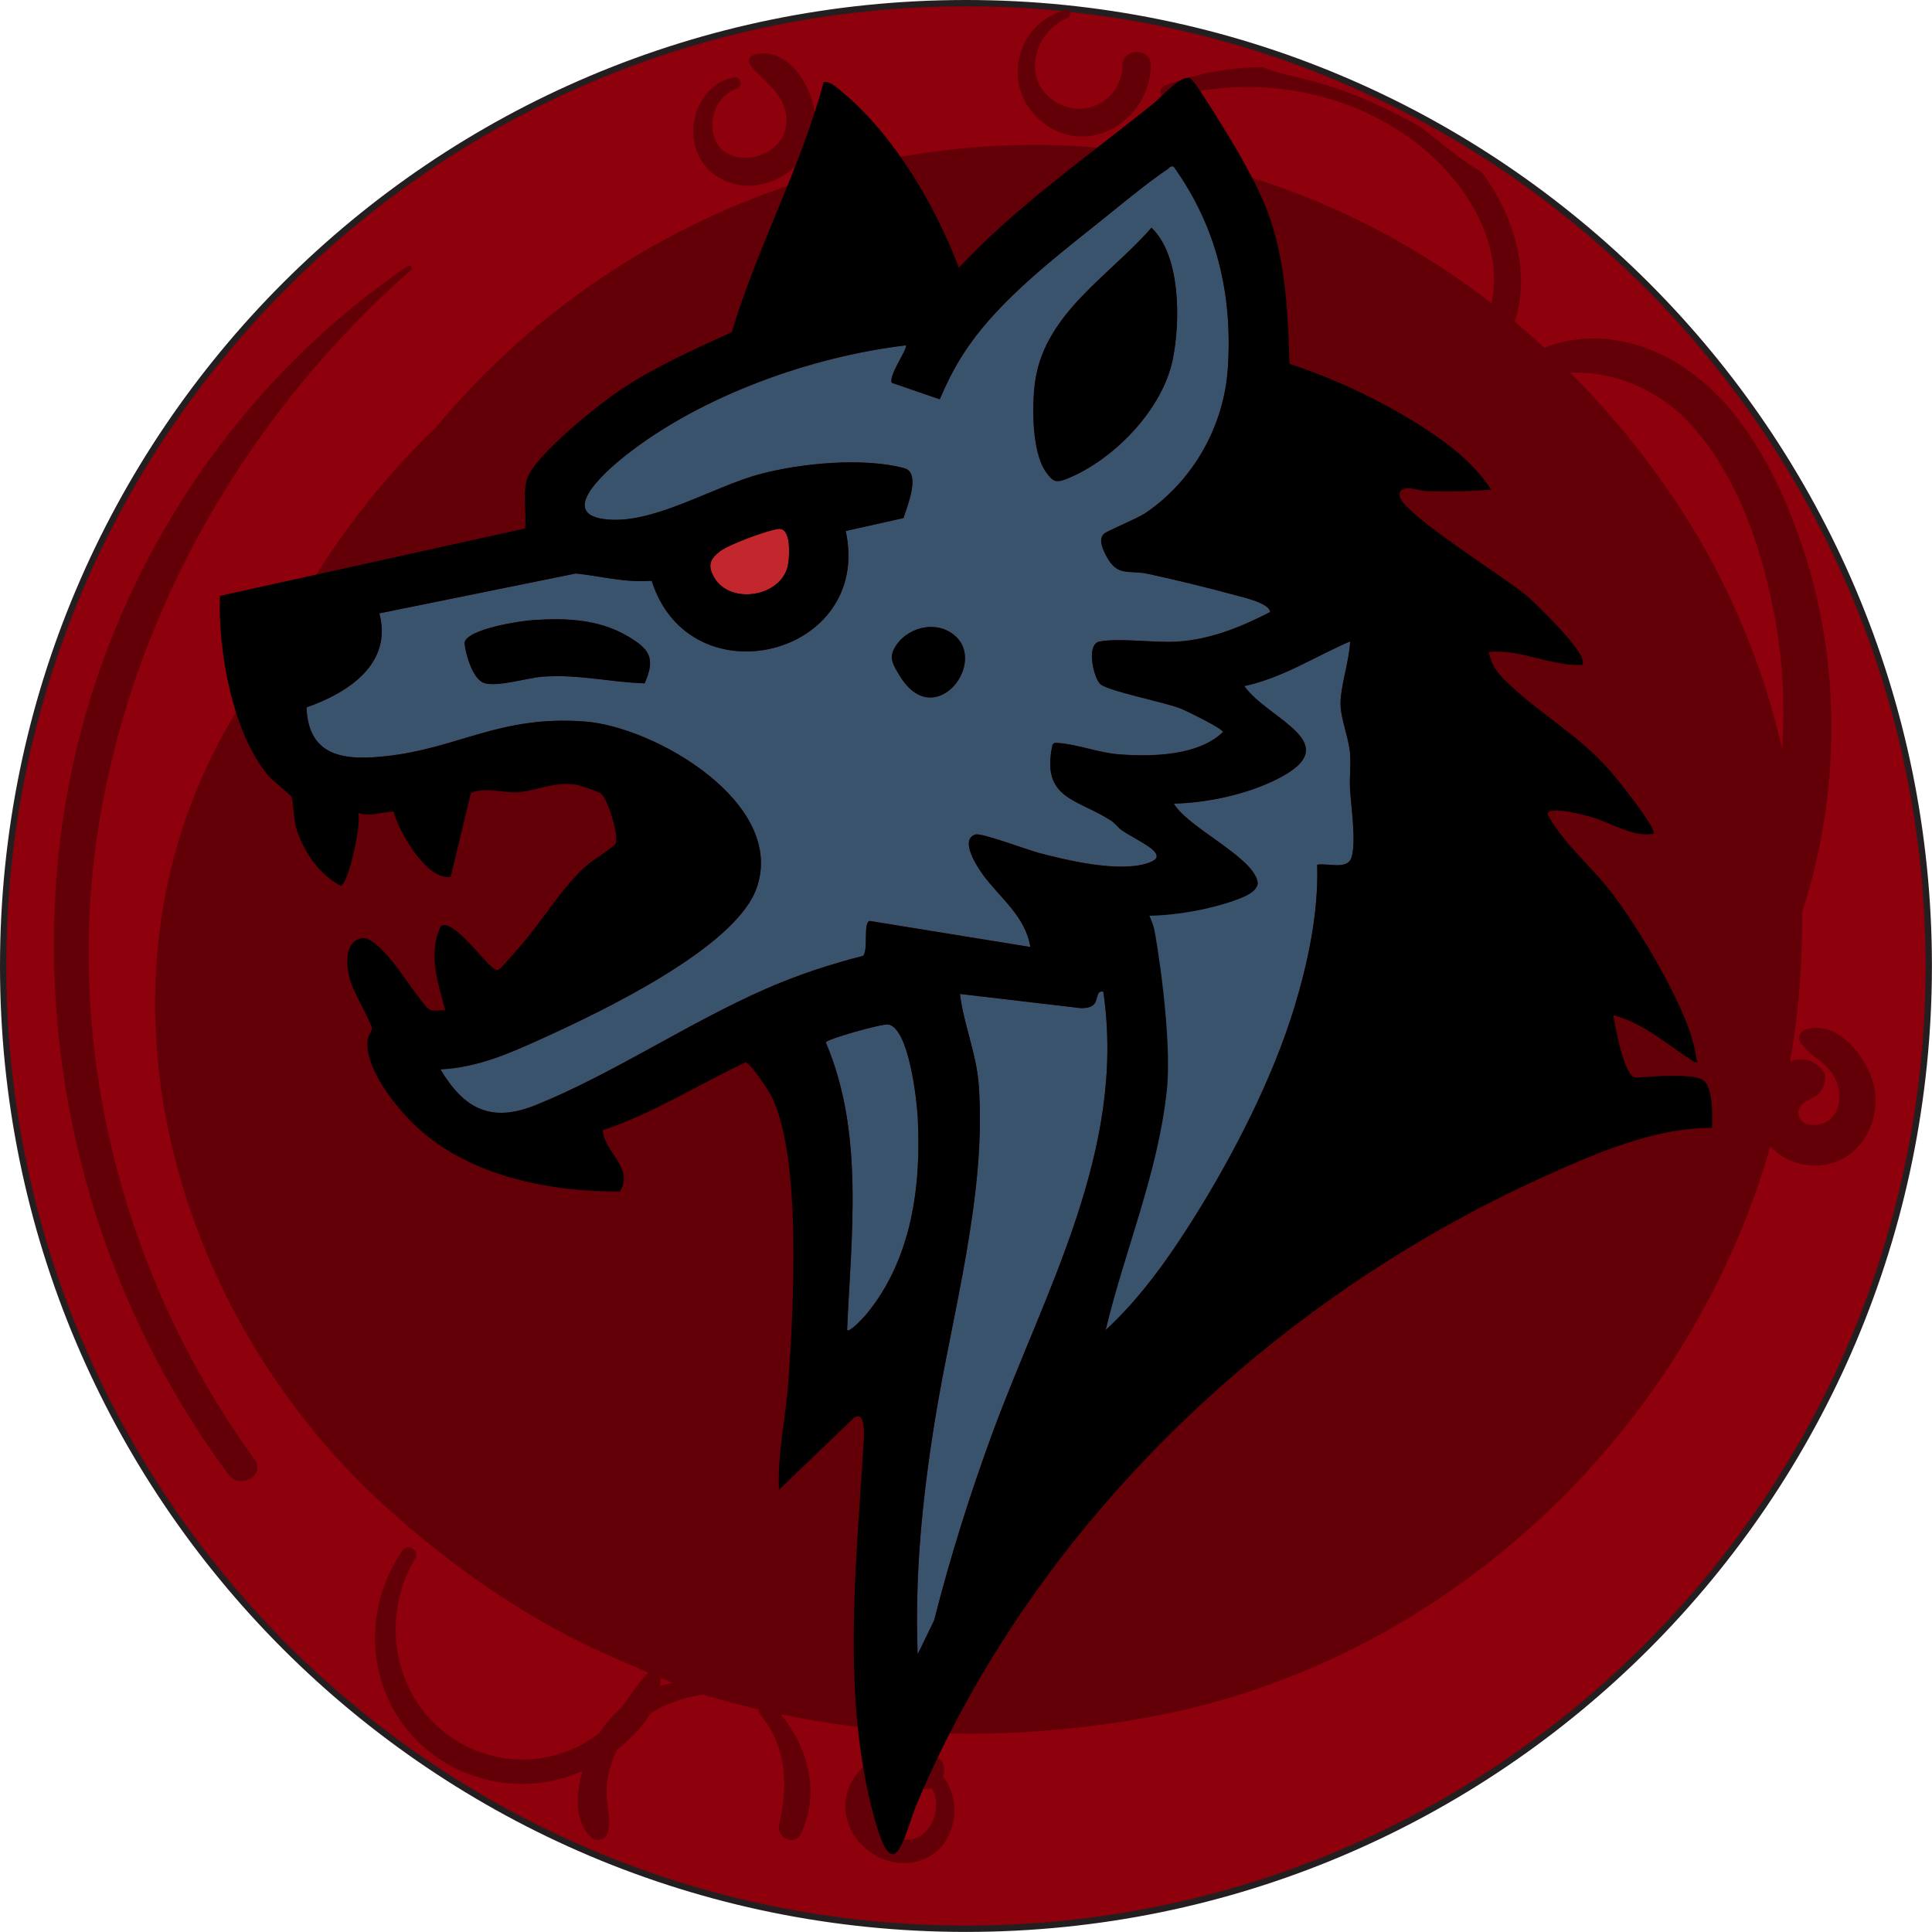
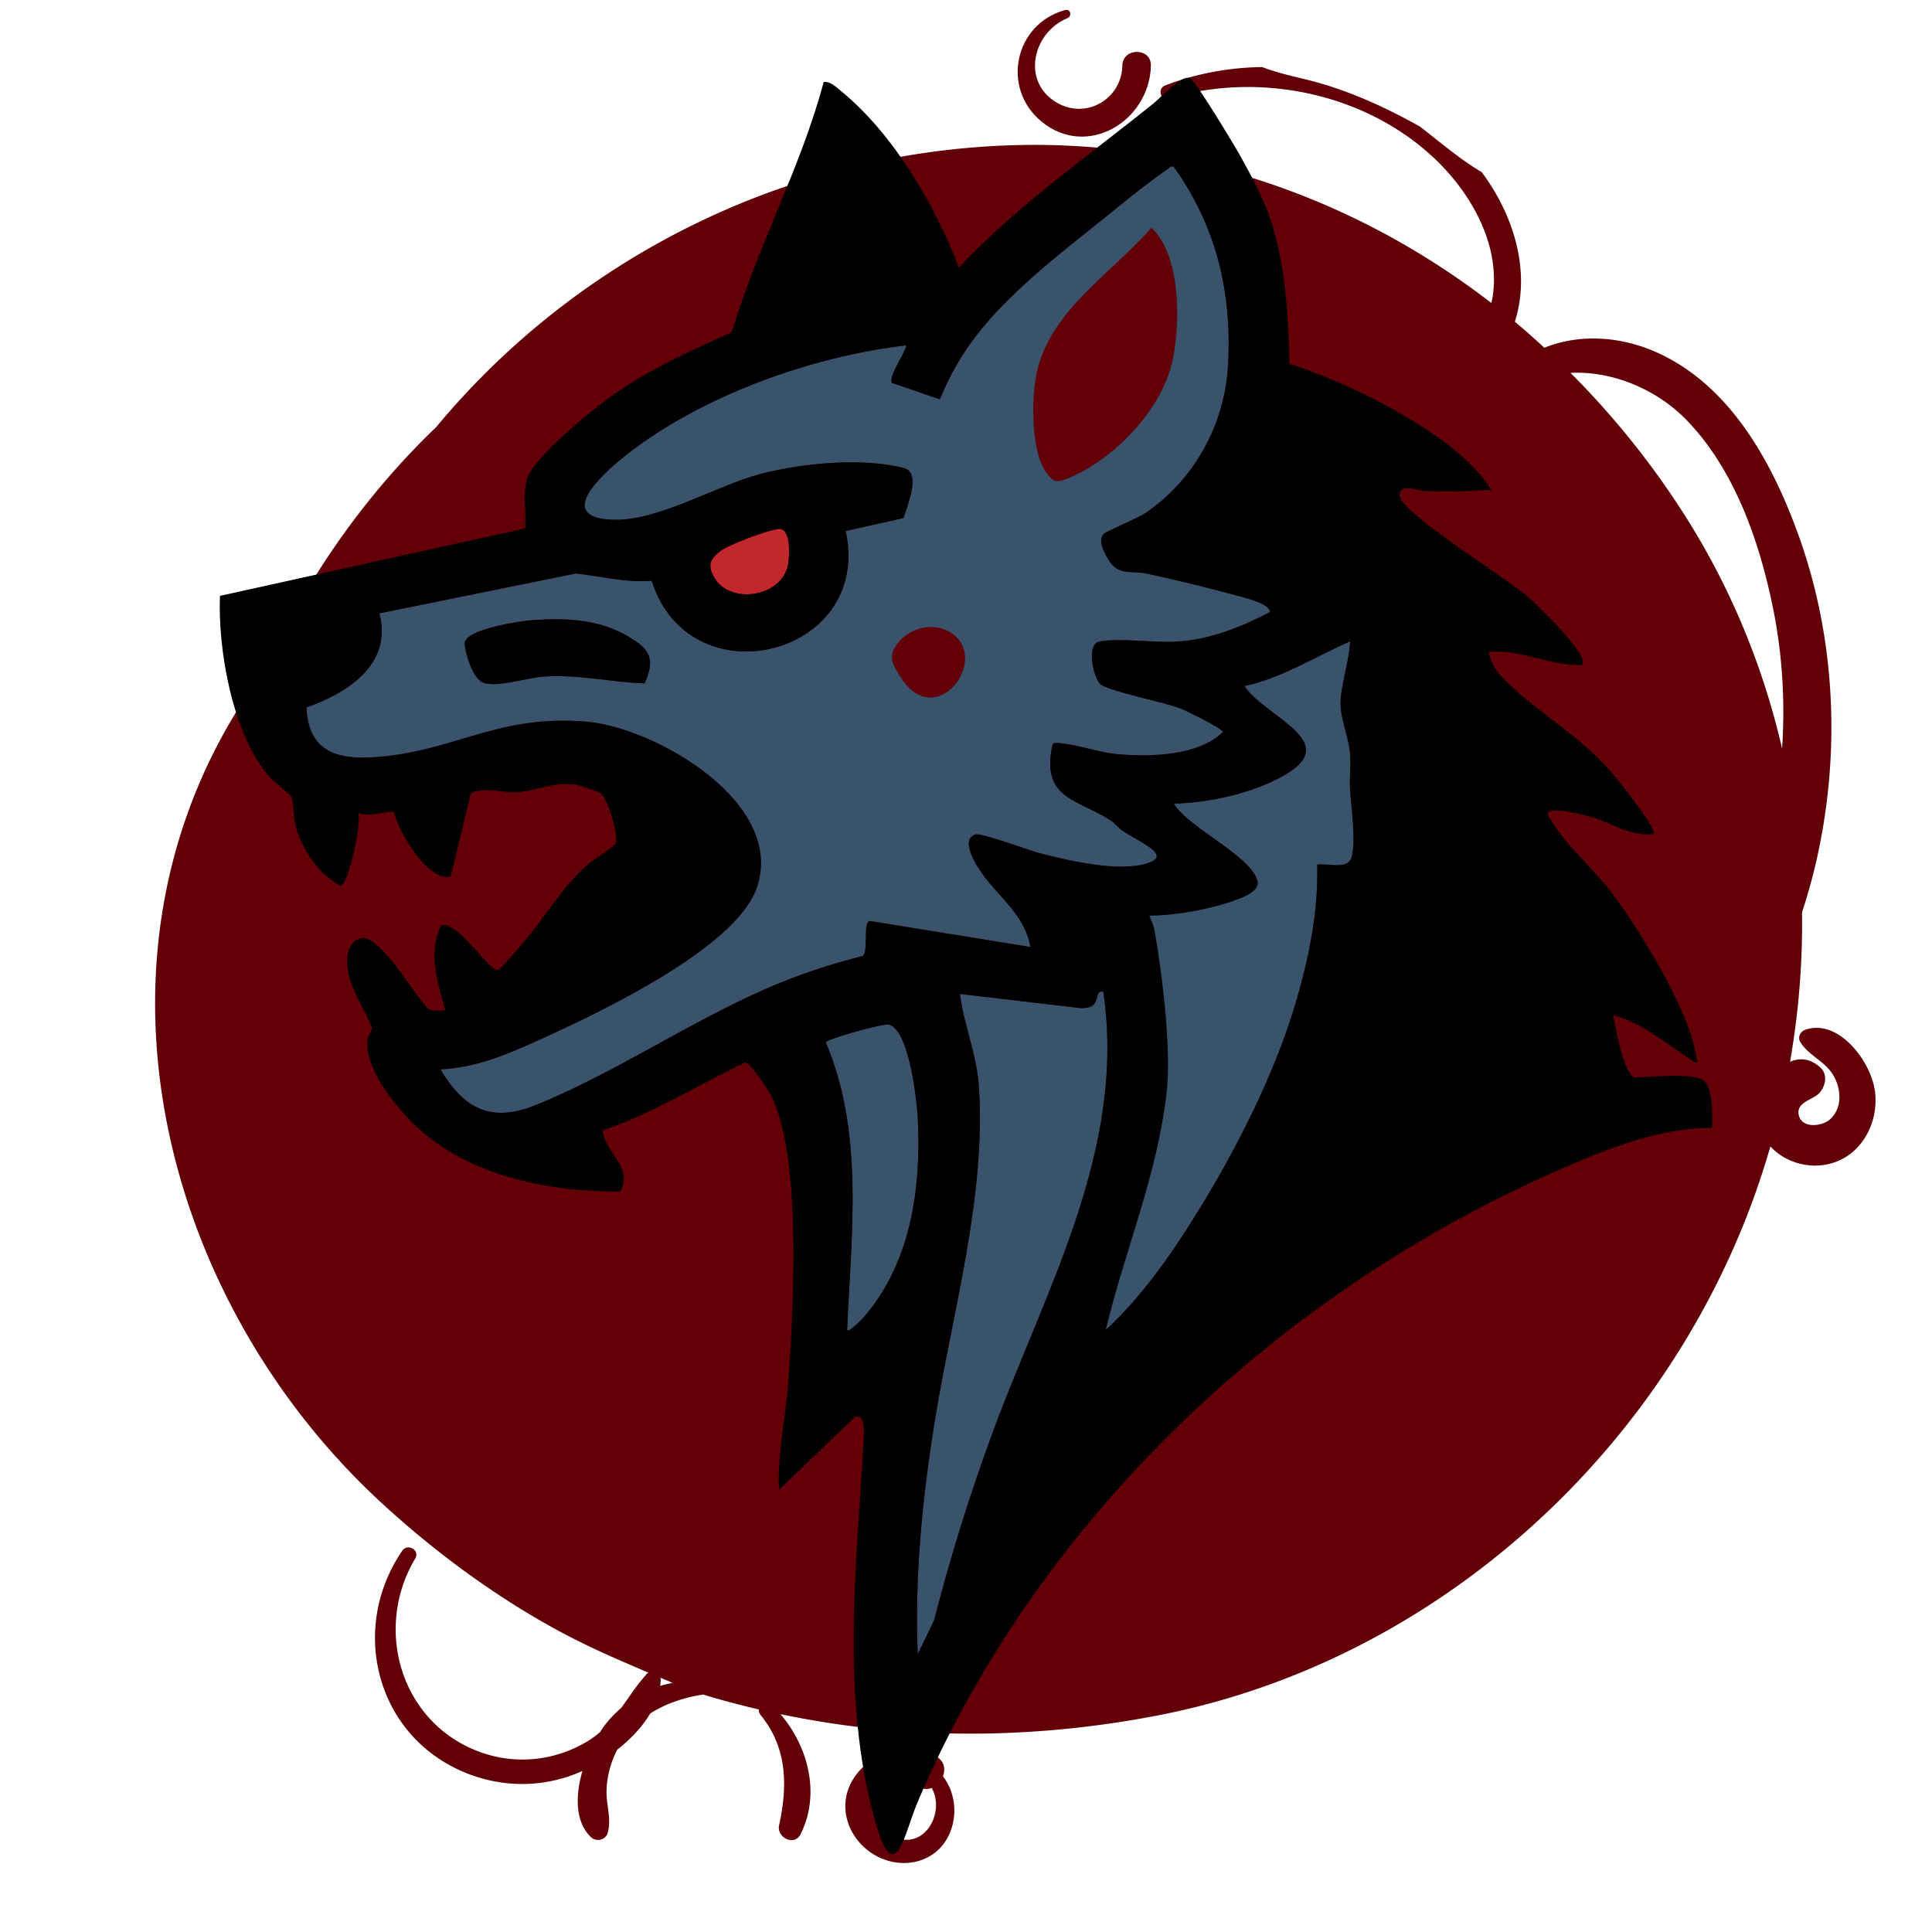
<svg xmlns="http://www.w3.org/2000/svg" data-bbox="0.41 0.41 249.18 249.18" viewBox="0 0 250.01 250.01" data-type="ugc">
  <g>
-     <path fill="#8e000b" stroke="#231f20" stroke-miterlimit="10" stroke-width=".82" d="M249.59 125c0 68.81-55.78 124.59-124.59 124.59S.41 193.81.41 125 56.19.41 125 .41 249.59 56.19 249.59 125z" />
    <path d="M242.61 141.13c-.51-3.76-4.65-9.35-8.99-7.88-.64.22-1.04.97-.65 1.6 1.06 1.69 2.94 2.37 4.07 3.99 1.21 1.75 1.5 4.47-.23 6.01-1.02.91-3.59 1.23-4.03-.51-.45-1.76 1.96-2.01 2.75-3 .73-.93 1-2.33 0-3.23-1.29-1.16-2.65-1.24-3.89-.71 1.12-6.4 1.64-12.88 1.55-19.34 1.49-4.53 2.54-9.19 3.15-13.93 1.51-11.61.41-23.62-3.53-34.66-3.3-9.25-8.6-19.15-17.84-23.6-4.92-2.37-10.43-2.76-15.12-.87-1.25-1.15-2.52-2.28-3.82-3.36 2.11-6.66-.2-13.88-4.3-19.38-1.36-.79-2.64-1.71-3.89-2.67-1.38-1.06-2.72-2.15-4.09-3.21-4.69-2.62-9.55-4.83-14.8-6.11-1.72-.42-3.74-.86-5.61-1.59-4.25.05-8.52.82-12.57 2.38-1 .38-.64 1.93.4 1.68-2.45 1.08-4.37 3.14-5.48 5.79-.13.3-.24.61-.34.92-3.74-.45-7.54-.7-11.38-.7-30.02 0-58.55 13.66-77.51 36.5-9.12 8.74-16.56 19.29-21.83 30.78a90 90 0 0 0-4.57 6.94c-19.88 33.49-8.32 75.98 19.17 101.38 6.44 5.95 13.65 11.36 21.27 15.7 3.12 1.78 6.34 3.34 9.63 4.77.84.36 2.42 1.05 3.78 1.63-.09.05-.17.11-.24.19-1.28 1.43-2.23 2.93-3.26 4.35-.65.56-1.27 1.18-1.83 1.86-.31.37-.62.81-.92 1.28-.59.52-1.26 1-2.03 1.43-4.14 2.34-8.98 2.79-13.46 1.18-10.3-3.72-13.88-15.93-8.44-25.06.65-1.09-.99-2.02-1.69-.99-6.83 10.01-3.44 23.74 7.9 28.59 4.97 2.12 10.51 2.12 15.43-.11-.92 3.18-.97 6.57 1.1 8.56.7.67 1.92.39 2.18-.58.5-1.87-.22-3.58-.16-5.5.06-1.82.55-3.62 1.39-5.24 1.68-1.32 3.22-2.91 4.26-4.67 2.03-1.31 4.43-2.09 6.86-2.46 1.39.44 2.79.82 4.2 1.19 1 .26 2 .51 3 .74-.02.24.05.5.24.74 3.44 4.22 3.5 9.14 2.38 14.23-.35 1.6 1.97 2.79 2.78 1.17 2.58-5.17 1.03-11.26-2.6-15.53 16.04 3.36 32.45 3.3 48.59.21 33.74-6.46 62.19-30.74 75.43-62.13 1.6-3.78 2.95-7.64 4.08-11.55 1.69 1.86 4.42 2.81 7.04 2.38 4.53-.74 7.07-5.26 6.48-9.61ZM85.43 218.15c.03-.25.06-.5.07-.75 0-.1-.02-.19-.04-.28 1.01.43 1.34.57 0-.01v-.02c.52.23 1.08.46 1.59.69-.55.1-1.09.22-1.62.38Zm43.78-99.64c-.23-.1-.65-.24-1.01-.37-.52-.3-1.02-.72-1.42-1.32-.22-.99 2-1.04 2.18-.59.32.8.82 1.34 1.4 1.66-.45.24-.9.47-1.14.63Zm64.03-80.74c-.05.49-.14.97-.25 1.44-12.88-9.93-27.96-16.72-44.24-19.3.38-3.23 2.17-5.84 6.36-6.72.72-.15.56-1.3-.17-1.28-.15 0-.29.02-.44.02 10.7-2.09 22.45.74 30.61 8.1 4.84 4.36 8.86 10.99 8.13 17.74m37.38 59.14c-2.54-11.04-6.98-21.69-13.37-31.42-4.11-6.27-8.82-12.04-14.02-17.24 5.47-.28 11.21 2.18 15.01 6.1 6.24 6.43 9.45 15.74 11.2 24.36 1.21 5.95 1.58 12.11 1.17 18.2Z" fill="#630007" />
-     <path d="M52.82 34.39C29.03 50.54 12.72 76.6 8.29 105.08c-4.67 30.05 3.18 61.33 21.28 85.74 1.48 1.99 4.87.07 3.38-1.97-17.26-23.73-24.96-54.15-19.98-83.19 4.7-27.38 19.42-52.43 40.25-70.75.28-.24-.09-.72-.4-.51Z" fill="#630007" />
    <path d="M122.03 229.86c.35-.94.16-2.05-.97-2.62-3.73-1.9-8.45-.59-10.67 3.01-2.26 3.67-.48 8.15 3.21 10.02 3.39 1.71 7.58.71 9.22-2.86 1.14-2.48.82-5.45-.79-7.54Zm-6.8 7.61c-1.79-1.03-2.9-3.19-1.61-5.05 1.12-1.61 3.44-2.28 5.13-1.25.64.39 1.28.41 1.82.2 1.85 3.31-1.17 8.51-5.35 6.09Z" fill="#630007" />
    <path d="M145.24 8.49c-.1 4.29-4.61 6.99-8.42 4.83-4.69-2.66-3.24-9.09 1.31-10.97.63-.26.41-1.24-.29-1.05-6.55 1.78-8.32 10.08-3.09 14.41 5.92 4.91 14.01-.05 14.18-7.21.06-2.38-3.64-2.38-3.7 0Z" fill="#630007" />
-     <path d="M97.43 7.14c-.59.19-.69.82-.34 1.27 1.56 1.97 3.94 3.38 4.55 5.98.62 2.64-.92 4.97-3.46 5.75-2.3.7-4.96.11-5.76-2.4-.78-2.46.39-5.4 2.89-6.25.93-.32.56-1.67-.4-1.47-3.62.75-5.63 4.56-5.13 8.08.56 3.98 4.36 6.46 8.27 5.85 4.29-.67 7.64-4.32 7.43-8.73-.18-3.91-3.57-9.53-8.05-8.07Z" fill="#630007" />
    <path d="M174.7 102.02c-.08-1.49.14-3.09 0-4.57-.17-1.99-1.23-4.5-1.23-6.39 0-2.28 1.17-5.63 1.24-8.06-4.53 1.94-8.74 4.73-13.69 5.78 3.07 4.38 13.61 7.43 4.07 12.13-3.85 1.9-8.91 2.99-13.19 3.08 1.81 3.1 10.05 6.78 10.82 10.03.36 1.49-2.83 1.69-4.09 1.92-3.7.66-12.6.47-12.6.47 2.74 6.7 4.38 17.55 3.6 24.63-1.2 10.79-4.02 20.64-6.55 31.08 4.66-4.3 8.33-9.56 11.68-14.93 4.99-8.01 9.98-17.77 12.73-26.81 1.79-5.9 3.15-12.3 2.96-18.48 1.34-.23 3.91.71 4.43-.9.66-2.02-.06-6.73-.18-8.98" fill="#38536b" />
    <path d="M142.77 128.32c-1.07-.18-.54 1.21-1.39 1.8-.42.29-.98.33-1.48.34l-15.68-1.84c.49 3.96 2.13 7.71 2.43 11.71 1.05 14.24-3.44 29.58-5.69 43.58-1.62 10.07-2.6 19.95-2.21 30.17l2.13-4.4c2.1-8.24 4.65-16.37 7.59-24.35 6.78-18.38 17.32-36.6 14.3-57.02Z" fill="#38536b" />
    <path d="M118.76 144.58c-.12-2.24-1.15-11.57-3.83-12.01-.77-.12-8 1.9-8.07 2.32 4.99 11.7 3.29 24.86 2.76 37.23.32.35 2.17-1.67 2.43-1.98 5.9-7.08 7.19-16.58 6.71-25.56" fill="#38536b" />
    <path d="M102.02 72.82c.14-1.13.34-4.55-1.3-4.37-1.42.16-6.35 1.99-7.51 2.86-1.38 1.04-1.68 1.92-.77 3.46 2.14 3.63 9.04 2.41 9.57-1.96Z" fill="#c1272d" />
    <path d="m112.55 119.17 20.79 3.37c-.63-3.97-3.92-6.34-6.08-9.28-.7-.95-3.18-4.61-1.02-5.28.76-.24 6.82 2.02 8.18 2.38 3.78 1 10.39 2.55 14.07 1.34.93-.31 1.68-.73.81-1.62-.73-.76-3.01-1.88-4.08-2.61-.52-.36-.88-.93-1.45-1.29-4.38-2.85-9.09-2.75-7.57-9.8.23-.36.49-.25.83-.23 2.46.19 5.19 1.25 7.7 1.45 4.25.34 10.33.23 13.53-2.88 0-.43-4.7-2.73-5.47-3.04-2.1-.83-9.46-2.27-10.42-3.18-.84-.79-1.87-5.16-.07-5.49 2.66-.49 7.09.2 10.05.01 4.28-.27 8.24-1.88 12.01-3.82 0-1.14-3.58-1.94-4.5-2.19-3.49-.96-7.7-1.98-11.25-2.75-2.56-.56-4.03.47-5.49-2.41-.39-.77-1-2.01-.28-2.76.38-.39 4.33-1.99 5.37-2.69 6.24-4.23 10.2-11.3 10.69-18.82.61-9.57-1.44-18.22-7.01-26.02-.46-.13-.51.13-.76.3-2.89 1.94-6.6 5.07-9.42 7.31-5.56 4.43-12.14 9.61-16.23 15.41-1.62 2.29-2.77 4.51-3.87 7.09l-6.2-2.13c-.49-.92 2.16-4.54 1.81-4.85-12.25 1.45-26.39 6.5-36.17 14.17-2.07 1.63-9.08 7.47-2.89 8.31 6.44.87 13.96-4.18 20.27-5.84 5.33-1.4 13.24-2.16 18.57-.75 2.2.58.43 4.87-.09 6.46l-7.47 1.67c3.52 16.2-20.18 22.07-25.11 6.44-3.37.28-6.5-.59-9.81-.94l-25.43 5.16c1.74 6.56-4.08 10.3-9.43 12.17.25 6.49 5.03 6.9 10.41 6.3 9.34-1.05 14.7-5.31 25.63-4.47 9.08.69 26.11 10.58 22.2 21.58-2.76 7.76-20.32 16.07-27.72 19.43-4.27 1.94-8.39 3.77-13.19 4 3.08 5.15 6.57 6.96 12.37 4.61 9.94-4.02 19.74-10.64 29.7-15.01 4.08-1.79 8.28-3.18 12.6-4.28.75-.64 0-4.35.88-4.52Zm21.44-70.05c1.36-8.65 9.65-13.49 15.02-19.65 3.81 3.62 3.74 12.2 2.75 17.04-1.32 6.51-7.67 13.04-13.73 15.46-1.4.56-1.81.33-2.69-.9-1.85-2.61-1.84-8.84-1.35-11.96Zm-17.98 34.34c1.75-2.51 5.59-3.22 7.81-.96 3.69 3.75-3.01 12.06-7.33 5.04-.93-1.52-1.61-2.46-.48-4.08m-32.59 4.97c-4.53-.15-8.53-1.2-13.18-.87-2.01.15-5.79 1.36-7.55.84-1.51-.44-2.47-3.82-2.58-5.23.35-1.8 7.3-2.83 8.89-2.93 4.27-.28 8.47-.12 12.23 2.09 2.81 1.65 3.64 2.83 2.19 6.09Z" fill="#38536b" />
    <path d="M166.84 47.07c5.75 1.9 11.54 4.59 16.67 7.82 3.49 2.19 7.27 4.98 9.45 8.49-2.76.2-5.6.25-8.38.16-1.01-.03-3.71-1.09-3.44.68.35 2.26 13.77 10.6 16.39 12.84 1.58 1.35 6.56 6.33 7.16 8.05.11.31.19.59.13.93-4.14.21-8.05-2.08-12.16-1.68.42 2.1 1.39 3.03 2.88 4.42 4.16 3.88 8.81 6.4 12.79 10.94 1.11 1.26 5.24 6.48 5.61 7.77.16.56-.08.41-.45.45-2.29.29-5.31-1.57-7.53-2.21-.76-.22-5.64-1.54-5.7-.38 2.08 3.85 5.57 6.63 8.2 10.05 3.56 4.61 10.48 15.9 11.04 21.51.04.38.59.6-.23.53-3.44-2.18-6.46-4.99-10.5-6.08.25 1.45 1.34 7.87 2.87 8.09 1.95-.11 7.09-.6 8.68.28 1.38.76 1.28 4.83 1.22 6.23-7.39-.07-15.12 3.31-21.8 6.33-35.32 15.97-65.89 45.13-81.06 81.06-1.68 3.98-2.9 11.48-5.52 1.98-4.31-15.63-2.36-32.59-1.42-48.47.05-.88.35-4.3-1.17-3.45l-9.77 9.38c-.22-4.74.9-9.42 1.23-14.13.63-9.08 1.78-29.23-2.29-36.97-.38-.72-2.71-4.26-3.29-4.21-6.12 2.9-12.04 6.66-18.46 8.78.24 2.92 4.07 4.82 2.25 7.92-8.89.06-18.79-1.84-25.67-7.77-2.8-2.41-7.21-7.72-7.03-11.57.04-.85.6-1.42.59-1.77-.03-.65-2.45-4.78-2.84-6.28-.45-1.7-.84-4.73 1.37-5.36 1.31-.37 3.12 1.84 3.95 2.78.93 1.05 4.24 5.99 4.88 6.38.57.34 1.48.1 2.13.15-.95-3.6-2.28-7.33-.57-10.91 1.59-.98 5.48 4.55 6.79 5.45.32.22.32.38.77.15.26-.13 2.59-2.85 3.04-3.37 2.76-3.24 5.19-7.4 8.38-10.17.71-.62 3.42-2.27 3.64-2.75.45-.99-1.07-5.99-1.99-6.52-.36-.21-2.72-1.03-3.17-1.09-2.71-.34-4.65.6-6.99.94-2.13.31-4.4-.72-6.58.12l-2.61 10.84c-3.02.71-6.81-5.95-7.4-8.41-1.61.03-2.96.74-4.57.18.46 1.29-1.29 9.34-2.28 9.42-2.75-1.43-4.81-4.43-5.72-7.36-.38-1.25-.38-3.58-.67-4.19-.09-.18-2.44-2.08-3.01-2.76-4.61-5.49-6.49-16.18-6.22-23.2l39.48-8.72c.22-2.06-.38-4.6.31-6.54 1.06-3.01 9.33-9.62 12.21-11.52 4.46-2.94 9.4-5.14 14.24-7.35 3.29-11.04 8.93-21.26 11.89-32.37.92-.09 1.62.67 2.29 1.21 6.74 5.52 12.15 14.75 15.2 22.82 7.56-8.06 16.67-14.39 25.24-21.3.96-.77 3.61-3.79 4.72-3.2.69.37 5.7 8.67 6.44 10 1.48 2.66 2.94 5.36 3.91 8.26 2 5.99 2.31 12.4 2.47 18.68Zm-14.95-25.51c-.46-.13-.51.13-.76.3-2.89 1.94-6.6 5.07-9.42 7.31-5.56 4.43-12.14 9.61-16.23 15.41-1.62 2.29-2.77 4.51-3.87 7.09l-6.2-2.13c-.49-.92 2.16-4.54 1.81-4.85-12.25 1.45-26.39 6.5-36.17 14.17-2.07 1.63-9.08 7.47-2.89 8.31s13.96-4.18 20.27-5.84c5.33-1.4 13.24-2.16 18.57-.75 2.2.58.43 4.87-.09 6.46l-7.47 1.67c3.52 16.2-20.18 22.07-25.11 6.44-3.37.28-6.5-.59-9.81-.94l-25.43 5.16c1.74 6.56-4.08 10.3-9.43 12.17.25 6.49 5.03 6.9 10.41 6.3 9.34-1.05 14.7-5.31 25.63-4.47 9.08.69 26.11 10.58 22.2 21.58-2.76 7.76-20.32 16.07-27.72 19.43-4.27 1.94-8.39 3.77-13.19 4 3.08 5.15 6.57 6.96 12.37 4.61 9.94-4.02 19.74-10.64 29.7-15.01 4.08-1.79 8.28-3.18 12.6-4.28.75-.64 0-4.35.88-4.52l20.79 3.37c-.63-3.97-3.92-6.34-6.08-9.28-.7-.95-3.18-4.61-1.02-5.28.76-.24 6.82 2.02 8.18 2.38 3.78 1 10.39 2.55 14.07 1.34.93-.31 1.68-.73.81-1.62-.73-.76-3.01-1.88-4.08-2.61-.52-.36-.88-.93-1.45-1.29-4.38-2.85-9.09-2.75-7.57-9.8.23-.36.49-.25.83-.23 2.46.19 5.19 1.25 7.7 1.45 4.25.34 10.33.23 13.53-2.88 0-.43-4.7-2.73-5.47-3.04-2.1-.83-9.46-2.27-10.42-3.18-.84-.79-1.87-5.16-.07-5.49 2.66-.49 7.09.2 10.05.01 4.28-.27 8.24-1.88 12.01-3.82 0-1.14-3.58-1.94-4.5-2.19-3.49-.96-7.7-1.98-11.25-2.75-2.56-.56-4.03.47-5.49-2.41-.39-.77-1-2.01-.28-2.76.38-.39 4.33-1.99 5.37-2.69 6.24-4.23 10.2-11.3 10.69-18.82.61-9.57-1.44-18.22-7.01-26.02Zm-51.16 46.89c-1.42.16-6.35 1.99-7.51 2.86-1.38 1.04-1.68 1.92-.77 3.46 2.14 3.63 9.04 2.41 9.57-1.96.14-1.13.34-4.55-1.3-4.37ZM174.71 83c-4.53 1.94-8.74 4.73-13.69 5.78 3.07 4.38 13.61 7.43 4.07 12.13-3.85 1.9-8.91 2.99-13.19 3.08 1.81 3.1 10.05 6.78 10.82 10.03.36 1.49-2.46 2.33-3.67 2.75-5.53 1.76-10.32 1.73-10.32 1.73s.34.68.59 1.57 2.44 14.1 1.66 21.17c-1.2 10.79-5.38 20.43-7.9 30.87 4.66-4.3 8.33-9.56 11.68-14.93 4.99-8.01 9.98-17.77 12.73-26.81 1.79-5.9 3.15-12.3 2.96-18.48 1.34-.23 3.91.71 4.43-.9.66-2.02-.06-6.73-.18-8.98-.08-1.49.14-3.09 0-4.57-.17-1.99-1.23-4.5-1.23-6.39 0-2.28 1.17-5.63 1.24-8.06Zm-31.94 45.32c-1.07-.18-.54 1.21-1.39 1.8-.42.29-.98.33-1.48.34l-15.68-1.84c.49 3.96 2.13 7.71 2.43 11.71 1.05 14.24-3.44 29.58-5.69 43.58-1.62 10.07-2.6 19.95-2.21 30.17l2.13-4.4c2.1-8.24 4.65-16.37 7.59-24.35 6.78-18.38 17.32-36.6 14.3-57.02Zm-33.15 43.8c.32.35 2.17-1.67 2.43-1.98 5.9-7.08 7.19-16.58 6.71-25.56-.12-2.24-1.15-11.57-3.83-12.01-.77-.12-8 1.9-8.07 2.32 4.99 11.7 3.29 24.86 2.76 37.23" />
-     <path d="M149.01 29.47c3.81 3.62 3.74 12.2 2.75 17.04-1.32 6.51-7.67 13.04-13.73 15.46-1.4.56-1.81.33-2.69-.9-1.85-2.61-1.84-8.84-1.35-11.96 1.36-8.65 9.65-13.49 15.02-19.65Z" />
    <path d="M83.42 88.43c-4.53-.15-8.53-1.2-13.18-.87-2.01.15-5.79 1.36-7.55.84-1.51-.44-2.47-3.82-2.58-5.23.35-1.8 7.3-2.83 8.89-2.93 4.27-.28 8.47-.12 12.23 2.09 2.81 1.65 3.64 2.83 2.19 6.09Z" />
-     <path d="M123.81 82.49c3.69 3.75-3.01 12.06-7.33 5.04-.93-1.52-1.61-2.46-.48-4.08 1.75-2.51 5.59-3.22 7.81-.96" />
  </g>
</svg>